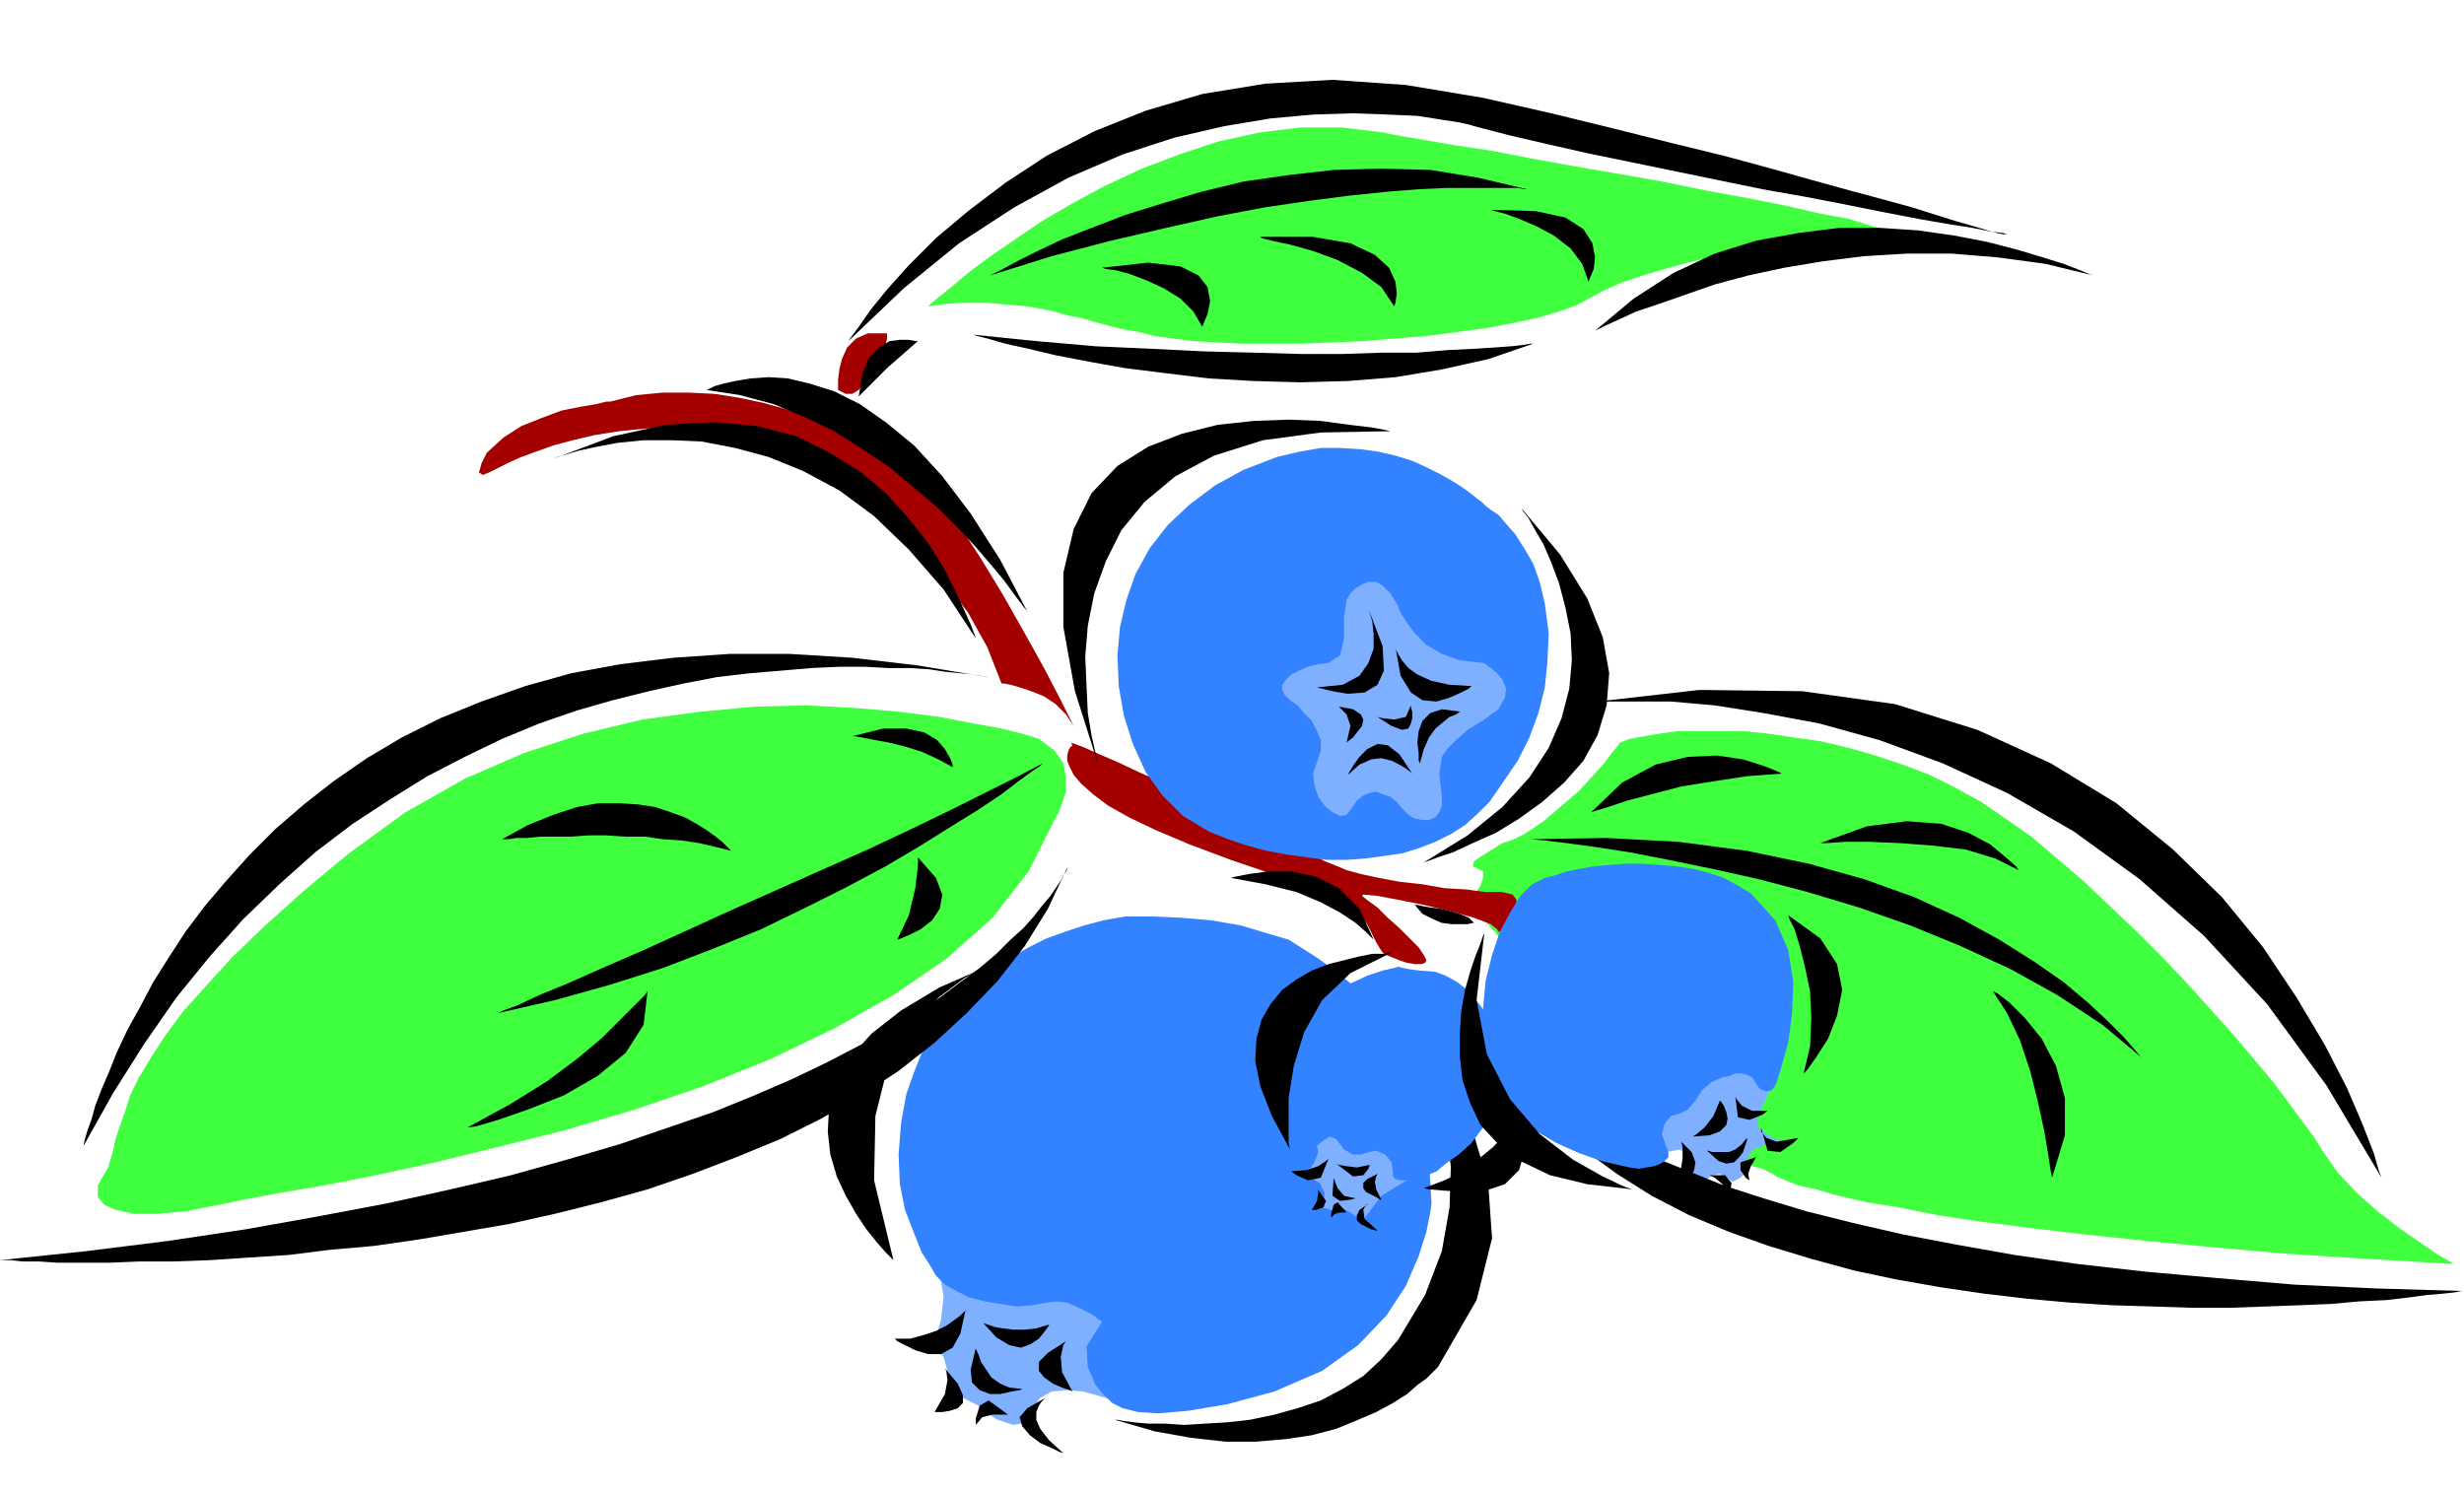
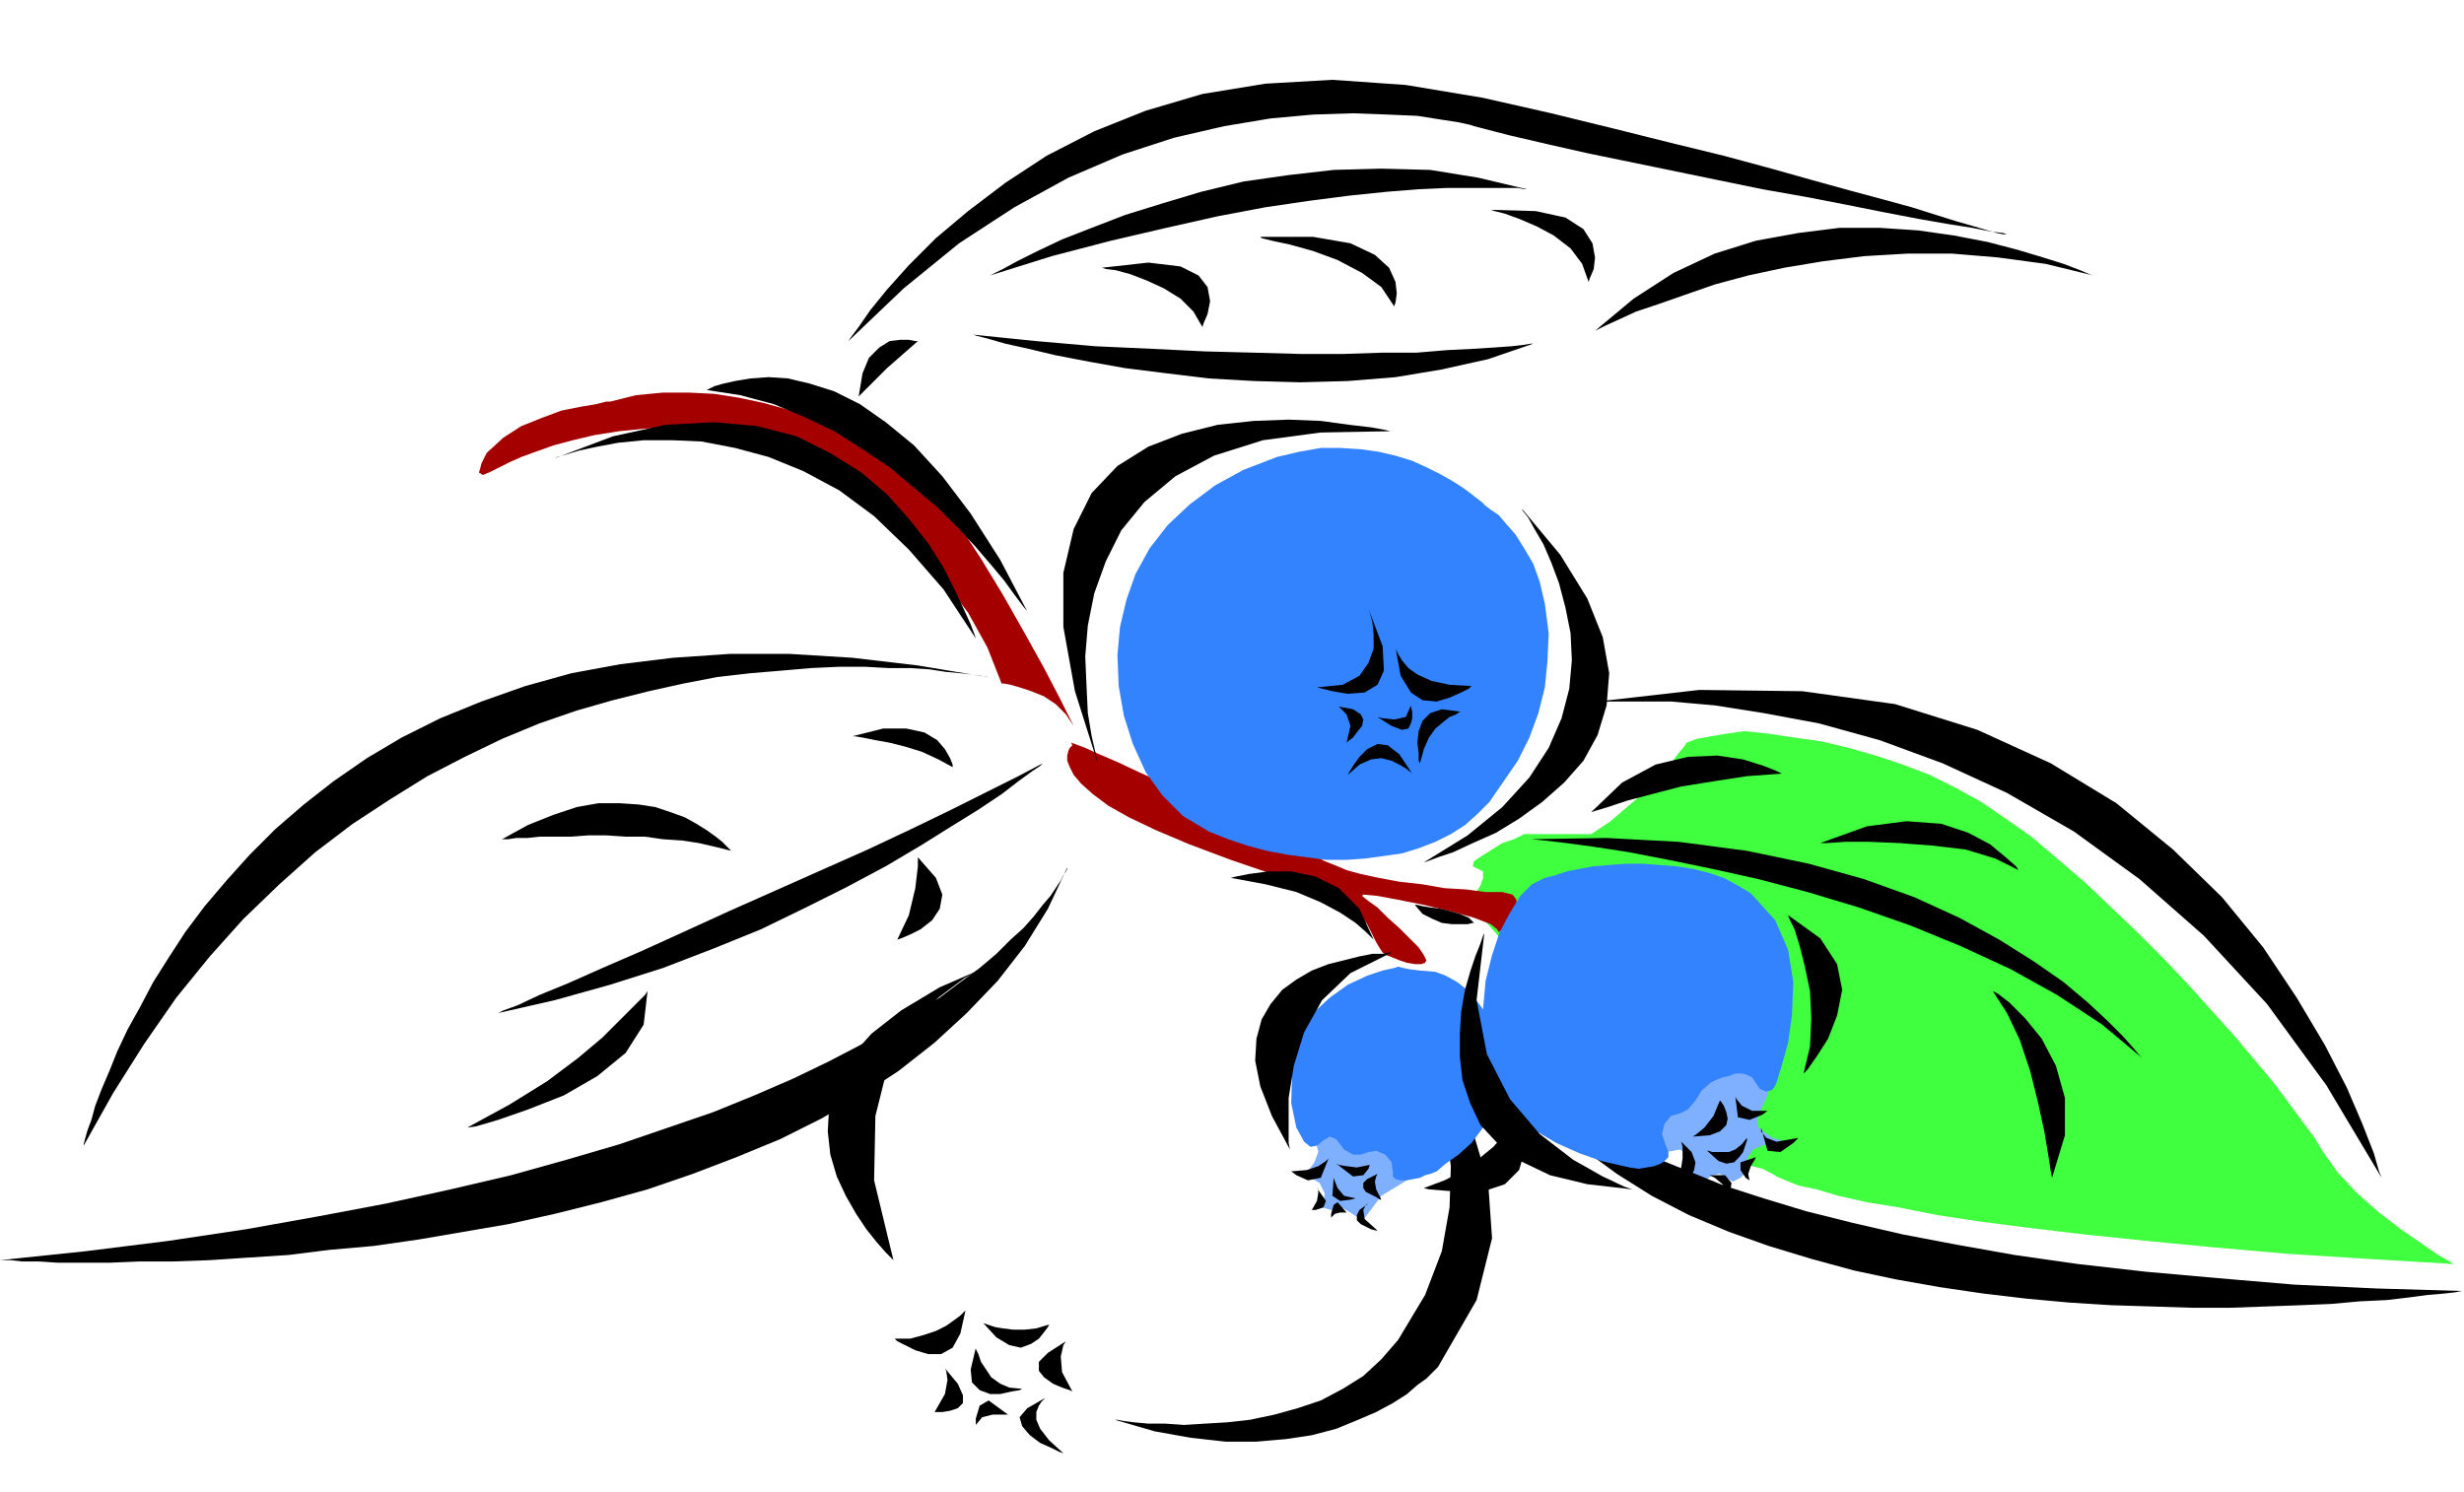
<svg xmlns="http://www.w3.org/2000/svg" width="1.914in" height="1.159in" fill-rule="evenodd" stroke-linecap="round" preserveAspectRatio="none" viewBox="0 0 1914 1159">
  <style>.pen1{stroke:none}.brush2{fill:#7fafff}.brush3{fill:#3382ff}.brush4{fill:#3fff3f}.brush5{fill:#a50000}.brush6{fill:#000}</style>
-   <path d="m872 1090-3-1-7-2-10-3-11-3-12-1-12 1-9 5-6 8-4 8-5 4-6 1-6-2-6-2-5-3-4-3-1-1-3-3-8-4-8-4-7 3v-6l-2-13-4-15-8-9 2-6 4-14 2-18-3-17 2-7 10-5 16-2 21 1 24 6 24 11 22 18 20 24 11 25v17l-5 9-3 3z" class="pen1 brush2" />
-   <path d="m729 993-2-2-4-7-7-11-6-15-7-18-4-20-1-23 2-25 4-22 6-17 6-15 7-12 7-9 6-8 7-6 5-6 12-13 12-11 13-9 14-8 14-7 14-5 15-5 15-4 17-3h21l23 1 23 2 23 4 20 6 17 5 11 7 11 7 14 10 17 14 17 18 16 25 13 32 9 41 3 51-1 7-3 15-6 19-10 23-15 23-22 23-28 20-37 16-37 10-30 5-23 2-16-1-12-3-8-4-4-4-3-3-6-7-6-14-1-16 12-19-1-1-3-2-4-3-6-3-6-3-7-3-8-1-8 1-11 2-12 1-13-2-12-2-12-3-10-5-9-5-5-5z" class="pen1 brush3" />
-   <path d="m1184 648-2 1-6 3-9 3-8 5-8 5-6 4-1 4 4 2 4 2v5l-2 6-4 6-4 7-3 5v4l4 1 6 1 6 5 7 8 8 10 8 10 10 10 11 9 12 7 14 3 11-1 8-3 6-2 3 1 2 8-1 16-3 27 2 25 12 20 20 15 23 10 23 8 22 6 16 4 8 4 3 2 7 3 10 4 14 3 17 5 22 5 25 4 30 6 33 5 39 5 42 5 48 5 52 5 57 5 63 4 67 4-3-2-9-5-13-9-16-11-17-13-17-15-15-16-12-17-6-10-9-12-11-15-12-16-15-18-16-19-18-20-18-20-19-20-21-21-20-19-20-19-21-18-20-17-20-14-19-13-20-11-20-10-21-8-21-7-21-6-21-5-21-3-20-3-19-2h-52l-14 2-12 2-11 2-8 3-1 2-5 6-6 8-9 10-11 12-13 11-14 12-15 10z" class="pen1 brush4" />
+   <path d="m1184 648-2 1-6 3-9 3-8 5-8 5-6 4-1 4 4 2 4 2v5l-2 6-4 6-4 7-3 5v4l4 1 6 1 6 5 7 8 8 10 8 10 10 10 11 9 12 7 14 3 11-1 8-3 6-2 3 1 2 8-1 16-3 27 2 25 12 20 20 15 23 10 23 8 22 6 16 4 8 4 3 2 7 3 10 4 14 3 17 5 22 5 25 4 30 6 33 5 39 5 42 5 48 5 52 5 57 5 63 4 67 4-3-2-9-5-13-9-16-11-17-13-17-15-15-16-12-17-6-10-9-12-11-15-12-16-15-18-16-19-18-20-18-20-19-20-21-21-20-19-20-19-21-18-20-17-20-14-19-13-20-11-20-10-21-8-21-7-21-6-21-5-21-3-20-3-19-2l-14 2-12 2-11 2-8 3-1 2-5 6-6 8-9 10-11 12-13 11-14 12-15 10z" class="pen1 brush4" />
  <path d="M1396 889h-2l-4-1-6-2-7-2-6-4-5-4-1-5 2-7 6-13 1-8v-4l-1-1-2-1-5-2-8-3-9-2h-12l-12 3-13 7-12 12-9 13-6 11-3 7v5l2 4 3 2 4 1h3l6-1 5-1 3 2 1 5 2 8 6 5 5 4 2 1 2-2 4-3 6-1 5 3 5 3 6-3 4-4 2-2v-1l-1-3v-4l2-4 3-4 7-3 11-2 16 1zm-295 23-28 17-15 20-3-3-6-4-7-4-5 3-10-3 1-3 1-8-4-8-12-7 3-2 5-7 3-8-2-9 1-3 7-2h11l15 2 15 4 14 6 11 8 5 11z" class="pen1 brush2" />
-   <path d="M651 303v-8l1-8 2-8 4-9 7-7 9-4h15v4l-1 5-4 8-7 12-10 15-5 3h-5l-4-2-2-1z" class="pen1 brush5" />
-   <path d="m721 238 2-2 6-5 10-8 13-11 16-12 19-13 22-15 24-14 26-14 28-13 29-11 30-10 32-7 32-4h32l33 4 4 1 11 2 18 3 23 4 27 4 31 6 33 6 35 6 34 6 34 7 33 6 30 6 26 6 22 4 16 5 10 3h-2l-6 1-8 1-12 2-14 2-16 2-17 3-18 3-19 4-20 4-19 4-18 5-17 5-15 5-14 6-11 6-11 6-14 5-17 5-19 4-21 4-23 3-23 3-25 2-24 2-25 1-24 1h-45l-20-1-18-1-16-2-14-2-12-3-12-2-12-3-11-3-10-3-11-2-10-3-10-2-11-2-11-1-12-1-12-1h-13l-14 1-15 2zm86 336-3-1-10-3-16-4-22-4-26-5-31-4-35-3-38-2-40 1-43 4-44 6-46 11-46 15-46 20-46 26-44 32-35 29-30 27-25 24-21 23-18 20-14 19-11 17-9 15-7 14-4 13-4 11-3 9-2 9-2 7-2 7-3 5-5 9v9l5 6 9 4 14 3h18l22-2 26-5 19-4 27-5 35-6 41-8 46-10 49-12 52-13 54-16 53-18 52-21 50-24 46-26 41-28 36-32 28-36 19-38 1-2 3-5 3-8 3-9v-11l-2-11-7-10-12-9z" class="pen1 brush4" />
  <path d="m379 351-1 1-2 4-2 4-1 4-1 3 3 2 5-2 10-5 6-3 9-4 11-4 14-5 15-4 17-4 19-3 20-2 20-1 21 1 22 2 21 5 21 7 21 9 20 12 19 16 4 3 11 9 15 15 19 18 19 23 18 24 15 27 11 28h2l5 1 7 2 9 3 10 4 9 6 8 8 6 9-3-6-8-16-12-23-15-27-17-30-17-28-17-26-16-19-8-8-9-8-11-9-12-8-14-9-14-8-16-8-16-7-18-6-18-5-19-4-19-3-20-1h-20l-21 2-20 5h-3l-8 2-12 2-15 3-16 6-15 6-14 9-12 11z" class="pen1 brush5" />
  <path d="M1232 546h5l13-1h48l34 3 38 6 43 8 47 13 49 18 50 23 52 30 51 37 50 44 49 53 46 63 43 72-2-5-4-14-9-23-12-28-17-33-22-37-26-39-32-39-38-37-44-36-51-31-57-26-64-20-72-10-80-1-88 10zm682 457h-2l-5 1-9 1-12 1-15 2-17 2-21 1-22 2-24 1-27 1-28 1h-29l-31-1-32-1-32-2-33-3-34-4-34-5-34-6-33-7-33-9-33-10-31-11-31-13-29-15-27-17-26-19-24-21-22-23-20-25-17-27-14-30v1l1 1 1 3 1 4 2 5 3 6 4 7 5 7 7 9 7 8 9 10 11 9 12 10 14 10 16 11 18 11 20 10 23 11 25 10 27 11 31 10 33 10 36 9 39 9 42 8 45 8 49 7 53 6 56 5 59 5 64 3 68 2zm-1164 15-1 1-3 3-4 3-7 5-8 4-9 3-11 3h-12l2 2 6 3 8 4 10 3h10l9-5 6-11 4-18zm13 9 1 1 3 1 6 2 6 1 8 1h9l9-1 10-3-1 2-3 4-4 5-6 4-8 3-9-2-10-6-11-12zm65 15-2 3-2 9 1 12 8 15-2-1-6-2-7-3-7-5-4-5v-7l7-7 14-9zm-16 44-1 1-2 2-2 3-2 5v6l3 7 7 9 11 10-3-1-6-3-9-4-8-6-6-7-2-7 6-7 14-8zm-54-39v1l2 4 2 6 4 6 4 6 7 5 7 3 10 1-2 1-6 1-9 2h-8l-8-3-6-6-1-10 4-17zm-24 16 1 2 1 7-2 11-8 14h6l6-1 6-2 4-4v-6l-4-9-10-12zm49 36h-12l-8 2-5 6v-5l3-10 7-4 15 11zm83 4h2l5 1 8 1 11 1h13l15 1 16-1 17-1 18-2 19-4 18-5 18-6 17-9 16-10 14-13 13-15 21-35 13-34 6-34 1-32-4-29-8-26-11-22-13-18 6 5 13 14 18 22 17 30 11 37 3 43-12 48-30 52-1 1-3 3-5 5-7 5-8 7-11 7-13 7-14 6-17 7-19 5-20 3-23 2h-24l-27-3-28-5-31-9zM694 979l-2-2-4-4-7-8-8-10-8-12-8-14-7-15-5-17-2-18 1-18 6-19 10-20 17-19 23-18 30-18 39-17-6 2-14 8-20 15-21 22-18 30-10 40-1 50 15 62zm73-453h-1l-4-1-7-1-9-1-11-1-13-2-15-1h-17l-18-1h-20l-22 1-23 2-24 2-26 3-26 5-27 6-28 7-28 8-29 10-29 12-29 14-29 15-29 18-29 19-29 22-28 25-28 27-26 29-26 32-25 36-24 38-23 41v-1l1-4 2-7 3-8 3-11 5-13 6-14 6-15 8-17 10-18 10-19 12-19 13-20 15-20 17-20 18-20 20-20 22-19 23-18 26-18 27-16 30-15 32-13 34-12 36-10 38-7 41-5 44-3h46l49 3 51 6 54 9z" class="pen1 brush6" />
  <path d="M0 979h8l9 1h13l15 1h40l24-1h26l28-1 30-2 31-2 32-4 34-3 35-5 35-6 35-6 36-8 36-9 36-10 35-12 34-13 34-14 32-16 31-18 29-19 28-22 25-23 24-25 21-27 18-29 15-32v1l-1 2-2 3-2 4-4 6-4 6-6 7-7 9-8 9-10 9-11 11-13 11-15 11-16 12-19 12-20 12-23 13-25 13-27 13-30 13-32 13-35 12-38 13-41 12-43 12-47 11-50 11-53 10-56 10-60 9-64 8-67 7zm810-386-2 2-6 4-11 8-13 10-18 12-21 13-24 15-27 16-30 16-32 16-35 17-37 15-39 15-41 13-43 12-44 10 4-2 11-4 17-8 22-9 27-12 30-13 33-15 35-16 36-16 36-16 36-16 34-16 31-15 28-14 24-12 19-10z" class="pen1 brush6" />
  <path d="M713 666v7l-2 17-5 21-9 19 3-1 7-3 8-4 9-7 6-9 2-11-5-13-14-16zm27-70v-2l-2-5-4-7-6-7-10-6-14-3h-18l-24 6h2l6 1 10 2 11 2 12 3 13 4 13 6 11 6zm59-119-1-2-4-5-6-8-8-11-10-12-12-14-14-15-16-16-18-15-19-16-21-14-22-14-23-11-24-10-26-7-26-4 2-1 4-2 7-2 9-2 12-2 14-1 15 1 17 4 19 6 20 10 20 14 22 18 22 24 22 29 23 36 22 42z" class="pen1 brush6" />
  <path d="m758 496-1-3-3-8-5-11-7-15-9-18-12-19-15-19-17-19-20-17-24-15-26-13-31-8-33-3-38 2-41 9-45 17 2-1 7-2 10-3 14-3 16-3 20-2h22l23 1 26 5 26 7 27 11 28 15 27 20 27 26 27 31 25 38zm-99-231 2-3 6-8 9-13 13-16 17-19 21-21 25-21 29-22 32-21 37-19 40-16 44-13 49-8 52-3 57 4 60 10 53 12 49 12 44 11 41 10 37 10 32 9 29 8 26 7 22 6 19 6 16 5 14 4 10 3 7 2 5 1h3l-3-1-9-1-15-3-19-3-23-4-26-5-30-6-31-6-34-6-34-7-34-7-34-7-34-7-31-7-30-7-27-7-3-1-9-2-13-2-19-3-23-1-27-1-31 1-33 3-36 6-39 9-40 13-42 18-42 23-43 28-43 35-43 41zm8 43 1-1 3-3 5-5 6-6 7-7 8-7 8-7 8-7h-2l-5-1h-7l-8 1-8 5-8 8-5 12-3 18zm89-48 3 1 8 2 14 4 18 4 21 5 26 5 28 5 32 4 33 4 35 2 36 1 37-1 37-3 36-6 36-8 35-12h-2l-6 1-9 1-14 1-16 1-20 1-24 2h-27l-30 1h-32l-36-1-39-1-41-2-44-2-46-4-49-5z" class="pen1 brush6" />
  <path d="m1239 257 2-1 6-3 11-5 13-6 18-6 20-7 23-8 26-7 28-6 30-5 32-4 34-2h34l36 3 37 5 37 9-3-1-7-3-13-5-16-5-20-6-23-6-26-5-28-4-30-2h-31l-32 4-33 6-32 10-32 15-31 20-30 25zm-470-43 2-1 8-4 11-6 16-8 19-9 23-9 26-10 29-9 30-9 33-8 35-5 35-4 37-1 38 1 37 6 38 9h-2l-5-1h-55l-22 1-25 2-29 3-31 4-34 5-37 7-40 9-43 10-46 12-48 15zm87-6 3 1 8 1 11 3 13 5 13 6 13 8 10 10 7 12 1-3 3-7 2-10-2-11-7-9-14-7-25-3-36 4zm123-24 1 1 8 2 14 3 18 5 19 7 19 10 15 11 10 15 1-3 1-7-1-9-5-11-11-10-19-9-29-5h-41zm179-21 3 1 8 2 11 4 14 6 13 7 13 10 9 12 5 14 1-3 3-7 1-9-2-11-7-11-14-9-23-5-35-1zm28 489h4l10 1 17 2 22 3 26 4 31 6 34 7 36 8 38 10 40 12 40 14 39 16 39 18 36 20 35 23 31 26-2-2-5-6-8-9-12-12-15-14-19-16-23-16-27-17-31-17-35-16-39-14-43-12-48-10-53-7-56-3-62 1z" class="pen1 brush6" />
  <path d="m1548 770 4 2 9 7 12 12 13 16 11 21 7 25v29l-10 33-1-5-2-13-3-18-5-23-6-24-8-24-10-21-11-17zm-134-115h5l14-1h19l24 1 26 2 25 3 23 7 18 9-2-3-8-7-12-10-17-9-21-7-27-2-31 4-36 13zm-178-24 3-1 10-3 15-5 19-5 23-6 25-4 26-4 27-2-4-2-10-4-16-5-20-3-23 1-25 6-26 14-24 23zm-668 30-1-1-2-2-4-4-5-4-7-5-8-5-9-5-11-4-12-4-13-2-15-1h-16l-17 3-18 6-20 8-20 11h5l6-1h9l9-1h24l14-1h14l15 1h15l14 2 15 1 13 2 13 3 12 3zm-65 109-2 3-7 7-11 11-15 15-19 16-24 18-29 18-33 18 7-1 17-5 23-8 28-11 26-15 22-18 14-22 3-26zm603 153 4 1 12 1 15 1 17-1 15-5 11-11 5-17-5-25-1 2-4 5-7 8-8 9-11 9-13 10-14 7-16 6z" class="pen1 brush6" />
  <path d="m833 579-2 2-1 2-1 4v4l2 5 3 6 6 7 9 8 12 9 16 9 21 10 26 11 32 12 38 13 44 13 8 4 6 6 5 7 5 7 4 8 3 6 3 5 2 3 3 2 5 2 5 2 6 2 6 1h5l3-1 1-2-2-4-4-6-7-7-8-8-9-8-8-8-7-5-5-4 1-1 11 1 16 3 20 4 21 5 18 5 13 5 5 4 1 2 4-2 4-5 4-6 2-6v-6l-3-4-8-2h-13l-15-2-17-1-17-3-18-2-16-3-14-3-11-3-7-3-10-4-13-7-16-7-18-9-19-9-20-10-20-9-20-10-18-8-17-8-14-6-11-5-8-3-3-1 1 2z" class="pen1 brush5" />
  <path d="m956 682 4-1 10-2 15-2h18l19 4 18 9 16 16 11 24-2-2-4-4-8-7-12-8-15-8-19-8-24-6-27-5zm143 21h2l4 1 6 1 8 1 8 2 7 2 7 3 4 4h-1l-4 1h-12l-8-1-7-3-8-4-6-7zm265 196-1 2-3 5-2 6 1 5-3-2-4-6v-6l12-4zM854 597l-1-3-2-9-3-13-3-18-1-21-1-23 2-24 5-25 9-25 12-24 18-22 24-20 30-16 38-12 45-6 54-1-4-1-11-2-17-2-22-3-25-1-27 1-28 3-28 7-26 10-24 15-20 21-14 28-8 34v42l9 50 19 60zm328-202 1 2 4 5 5 9 7 12 6 14 6 16 5 19 4 20 1 21-2 22-6 23-10 23-15 23-21 23-27 22-34 21 3-1 8-3 12-4 15-7 18-8 18-11 18-13 17-15 15-17 11-20 7-23 2-25-5-28-12-30-21-34-30-36z" class="pen1 brush6" />
  <path d="m1154 393-1-1-2-2-4-3-5-4-7-5-8-5-9-5-10-5-11-5-13-4-13-3-14-2-16-1h-15l-17 3-17 4-26 10-22 12-20 15-17 16-14 18-11 20-7 20-5 21-2 22 1 24 4 23 7 22 10 22 13 18 16 16 20 12 15 6 15 5 15 4 16 3 15 2 15 2h16l14-1 15-2 14-2 13-4 13-5 12-6 11-7 10-9 9-9 11-16 11-16 9-18 7-19 5-20 2-20 1-22-3-23-4-17-5-14-7-12-7-11-7-8-6-7-6-4-4-3z" class="pen1 brush3" />
-   <path d="m1085 469 1 2 2 5 5 8 6 8 9 9 12 7 14 5 18 2 2 1 4 3 5 4 4 5 3 7-1 7-5 9-11 8-13 8-9 8-7 7-4 6-1 7-1 7 1 8 1 8v8l-2 5-3 4-5 2h-5l-6-1-5-3-5-5-4-5-5-4-6-2-5-2-5 1-5 2-5 4-4 6-4 5-5 1-6-3-6-5-5-7-3-9-1-9 3-9 3-9v-8l-3-7-4-8-6-6-5-6-6-4-4-4-2-4v-4l3-4 4-4 6-3 7-3 8-2 8-1 9-6 3-13v-16l2-14 3-5 4-4 5-3 5-2h6l5 3 6 6 5 8z" class="pen1 brush2" />
  <path d="m1023 534 4 1 8 2 12 2 13-1 10-6 5-11-1-19-11-29 1 3 2 7 1 10v11l-4 11-7 10-13 7-20 2zm61-31v1l2 4 3 5 5 6 7 5 11 5 14 3 17 1-2 2-6 3-9 4-10 3-11-1-9-6-8-13-4-22zm51 50h-1l-3 2-5 2-5 4-6 5-5 7-4 9-3 11-1-2v-6l-1-8 1-9 3-8 6-6 9-3 15 2zm-38 48-1-1-4-3-5-3-6-3-8-2-8 1-9 4-9 8 1-2 3-5 5-7 6-6 8-4 8 1 9 7 10 15zm-57-52 2 2 4 4 3 9-3 13 1-1 4-3 3-4 4-5 1-5-2-4-6-4-11-2zm30 8 4 1 9 1 9-2 4-9v1l1 4v5l-1 4-2 4-5 1-8-3-11-7zm-38 343-2 2-6 4-9 3-12 1 4 3 9 4 10-2 6-15zm6 4 2 1 6 1 8 1 10-2-1 3-4 5-8 1-13-10zm32 8-1 2-1 4 1 6 4 8h-1l-3-2-4-2-4-2-2-3v-4l3-3 8-4zm-7 23-2 1-2 4 1 7 10 9h-1l-4-1-4-2-4-2-3-3v-4l2-4 7-5zm-27-20 1 3 2 5 5 6 9 2-4 1-8 1-6-4 1-14zm-13 8 1 1v3l-1 6-4 7h3l6-2 2-5-7-10zm23 19h-5l-4 1-3 3v-3l2-7 3-2 7 8z" class="pen1 brush6" />
  <path d="m1086 751-3 1-9 2-12 4-15 7-14 10-14 13-10 16-5 21-1 32 4 19 6 11 5 4 5-1 5-4 5-3 5 2 6 8 7 4h6l6-2 6-1 7 3 5 6 1 8v3l2 2 4 1h4l6-1 5-1 4-2 4-1 5-2 7-6 10-7 10-9 9-12 8-13 6-14 2-15-1-16-4-14-6-13-8-11-8-10-9-7-9-5-8-3-12-1-8-1-5-1-4-1z" class="pen1 brush3" />
  <path d="m1306 887 1 4v9l-2 13-7 14 2-1 3-2 5-4 5-5 3-6 1-6-3-8-8-8zm9-4 3-2 6-5 7-9 5-12 1 1 2 3 2 5 1 5-1 5-5 5-8 3-13 1zm33-31 1 2 4 5 8 4h12l-4 3-10 4-9-2-2-16zm20 24v3l4 5 8 3 17-3-4 4-10 7-10-1-5-18zm-42 18h1l3 1h13l5-2 5-4 4-5v2l-1 3-2 6-3 4-4 4-6 1-6-2-9-8z" class="pen1 brush6" />
  <path d="m1378 845 2-4 4-13 5-18 3-22 1-25-4-25-10-23-19-21-10-6-11-6-12-4-12-3-13-2-13-1-13-1h-13l-13 1-12 1-11 2-10 2-9 3-8 2-6 3-4 2-9 9-8 13-8 15-6 18-5 20-2 22v22l3 22 8 20 13 17 16 13 17 10 18 8 17 6 13 3 9 2 7 1 6-1 6-1 5-2 3-2 3-3v-4l-2-5-3-9 2-8 5-6 7-2 6-3 6-7 5-8 7-6 4-2 5-2 5-1 5-2h5l4 1 4 2 2 3 4 6 5 2 4-1 2-2z" class="pen1 brush3" />
  <path d="m1401 834 3-3 7-10 9-14 7-18 4-20-4-20-13-20-25-18 1 3 4 8 4 13 4 16 4 19 1 21-1 22-5 21zm-75 79h2l4 2 6 5 5 9 1-3 1-7-5-6h-14zm-173-188-1 2-2 6-4 10-4 12-4 14-3 17-1 17v18l2 18 6 18 8 17 14 15 17 13 23 11 29 7 35 4-6-2-17-8-23-13-26-20-23-27-18-35-8-42 6-52zm-72 15h-2l-5 1h-8l-10 2-12 3-12 3-13 5-12 7-11 8-9 11-7 12-4 15-1 17 4 20 9 23 14 26-1-5v-35l4-25 8-26 14-25 22-21 32-16z" class="pen1 brush6" />
</svg>